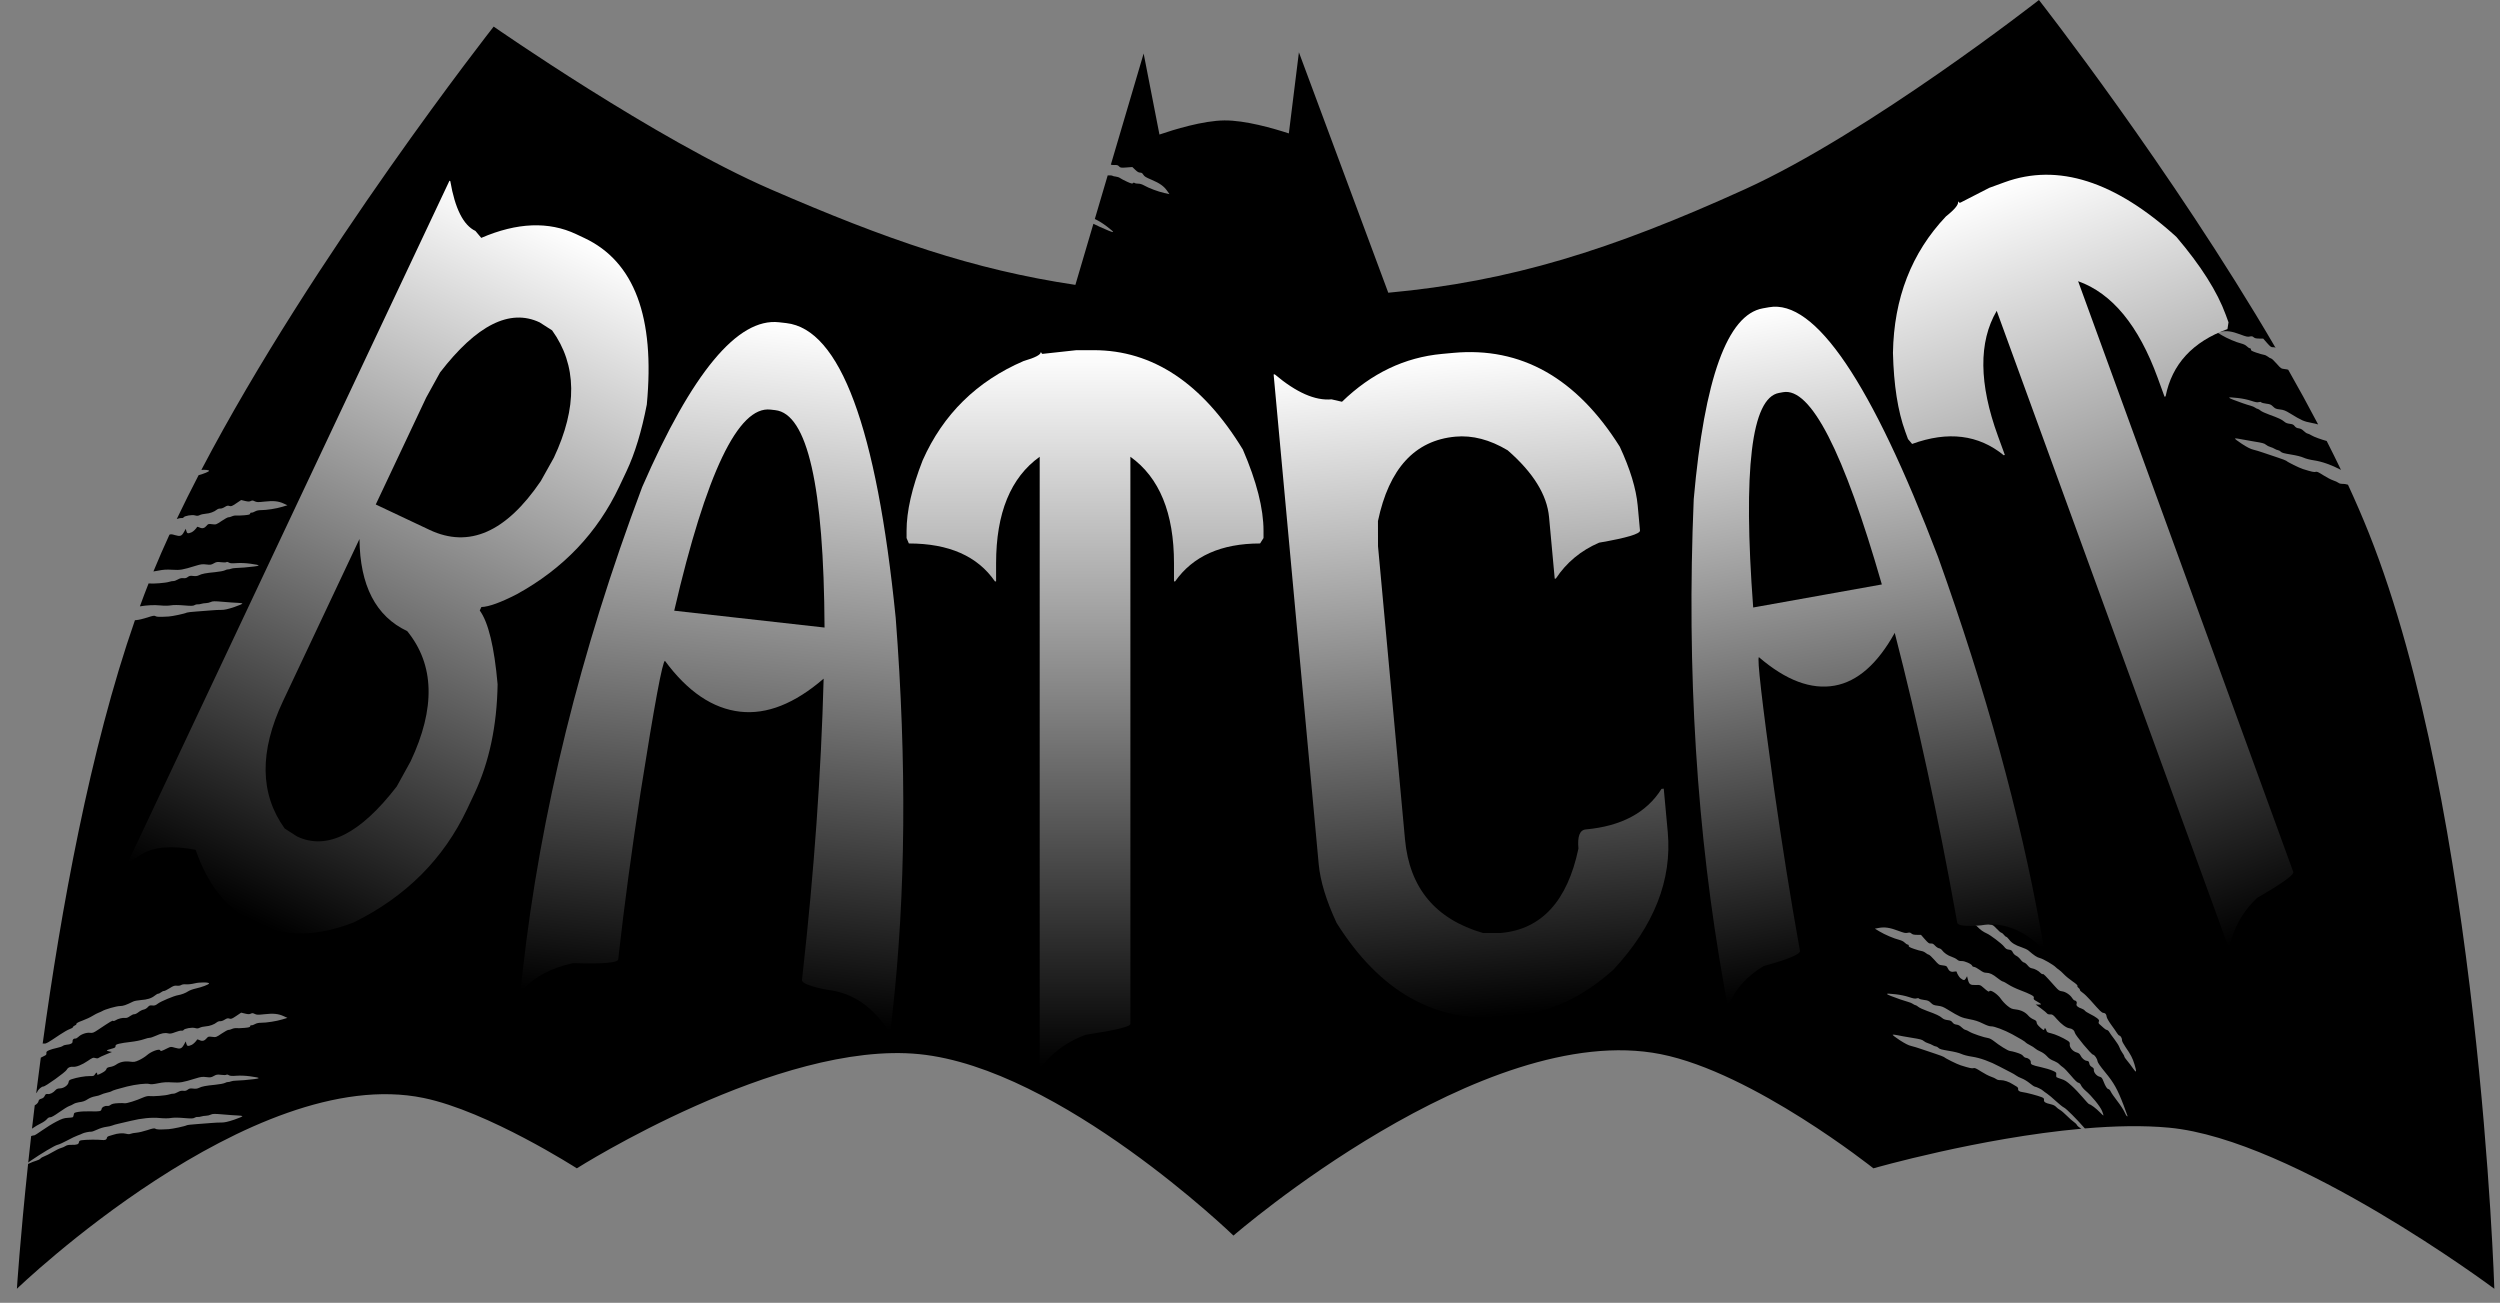
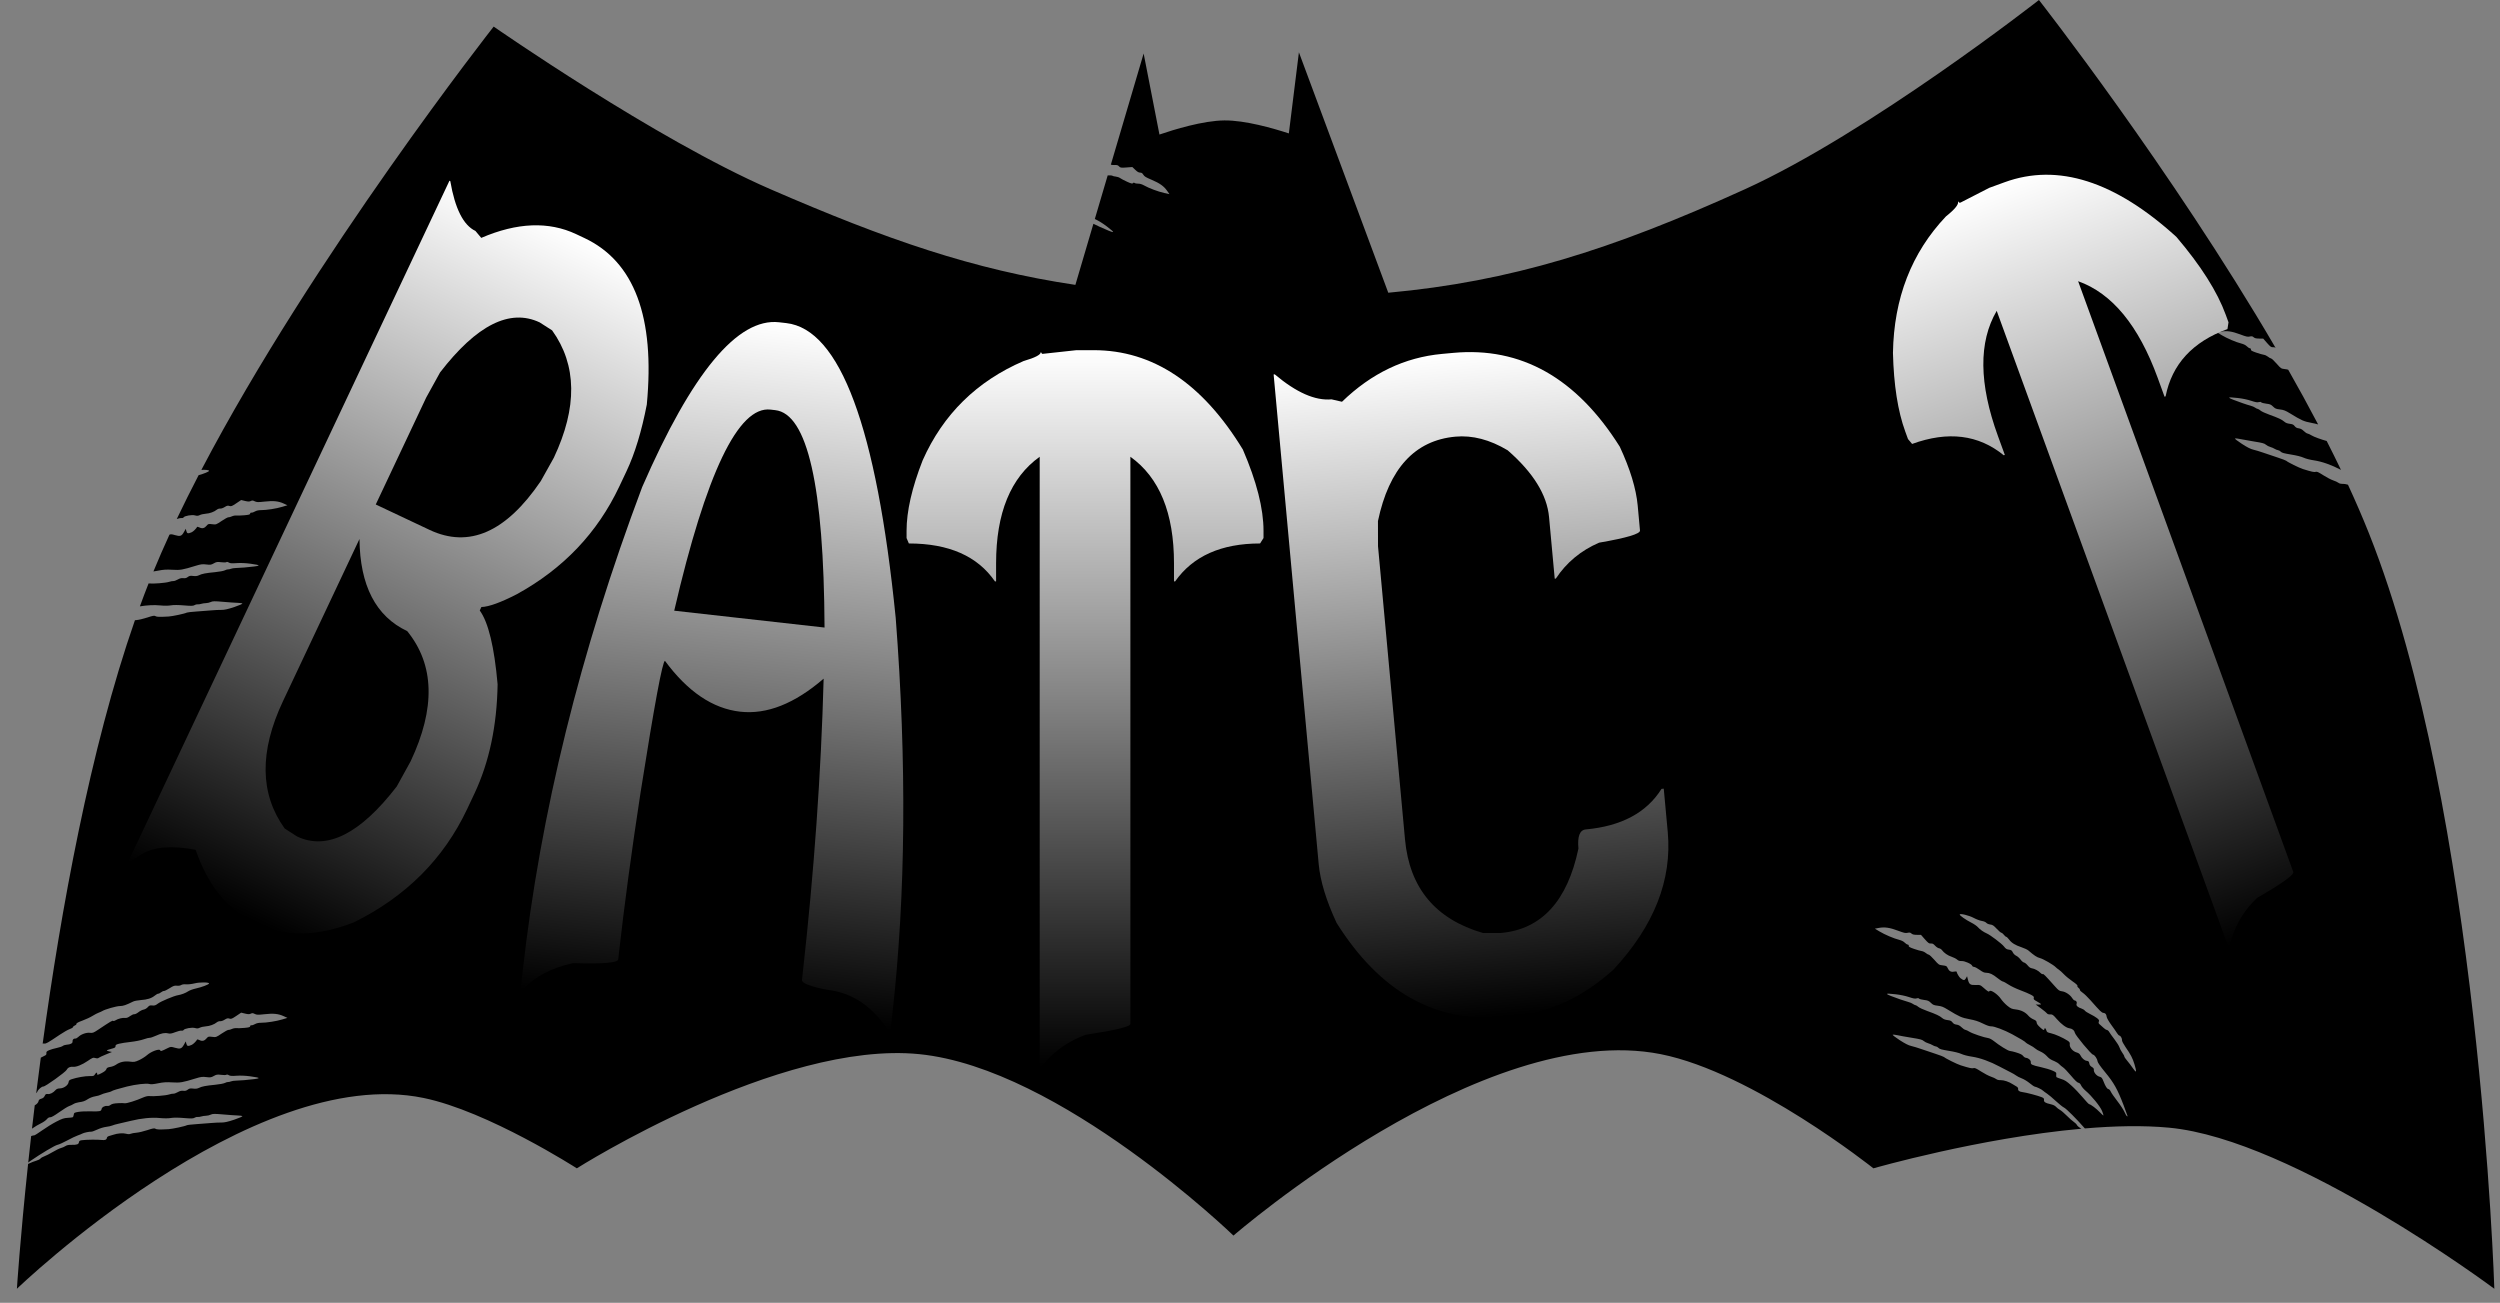
<svg xmlns="http://www.w3.org/2000/svg" width="142" height="74" viewBox="0 0 142 74" fill="none">
  <rect x="0" y="0" width="142" height="74" fill="#808080" stroke="none" />
  <path fill-rule="evenodd" clip-rule="evenodd" d="M43.766 10.749C37.233 7.913 28.041 1.51 28.041 1.51C28.041 1.51 17.803 14.535 11.439 26.688C11.67 26.677 11.881 26.697 11.874 26.745C11.867 26.793 11.578 26.909 11.281 26.99C10.848 27.826 10.433 28.657 10.041 29.479C10.157 29.44 10.266 29.417 10.306 29.424C10.356 29.434 10.411 29.418 10.427 29.388C10.478 29.299 10.908 29.224 11.077 29.275C11.189 29.309 11.254 29.304 11.348 29.256C11.416 29.222 11.569 29.187 11.689 29.179C11.915 29.165 12.17 29.071 12.32 28.947C12.369 28.907 12.453 28.88 12.507 28.887C12.562 28.894 12.677 28.855 12.762 28.8C12.887 28.72 12.941 28.707 13.03 28.738C13.125 28.772 13.178 28.752 13.419 28.589L13.698 28.401L13.921 28.455C14.091 28.496 14.167 28.497 14.243 28.459C14.326 28.418 14.363 28.42 14.469 28.474C14.579 28.529 14.658 28.531 15.029 28.49C15.527 28.434 15.816 28.463 16.114 28.601L16.326 28.699L16.033 28.787C15.694 28.89 15.134 28.977 14.826 28.975C14.691 28.975 14.563 29.003 14.484 29.051C14.415 29.093 14.325 29.123 14.285 29.118C14.242 29.112 14.211 29.135 14.209 29.174C14.206 29.224 14.131 29.245 13.874 29.267C13.692 29.283 13.489 29.289 13.423 29.281C13.356 29.274 13.243 29.295 13.171 29.329C13.098 29.363 13.01 29.386 12.974 29.382C12.938 29.377 12.766 29.471 12.591 29.589C12.28 29.8 12.27 29.804 12.052 29.776C11.848 29.749 11.822 29.756 11.744 29.851C11.618 30.005 11.493 30.039 11.338 29.963C11.268 29.929 11.204 29.914 11.196 29.93C11.148 30.023 10.976 30.193 10.89 30.231C10.682 30.322 10.622 30.31 10.586 30.168L10.552 30.035L10.446 30.223C10.315 30.455 10.233 30.482 9.933 30.393C9.768 30.344 9.717 30.333 9.625 30.369C9.302 31.075 8.997 31.772 8.714 32.459C8.787 32.451 8.875 32.436 8.98 32.414C9.269 32.354 9.458 32.342 9.783 32.362C10.233 32.391 10.368 32.368 11.112 32.137C11.407 32.046 11.505 32.034 11.72 32.062C11.945 32.091 11.998 32.083 12.145 31.998C12.29 31.915 12.345 31.906 12.56 31.934C12.696 31.952 12.829 31.95 12.855 31.931C12.889 31.906 12.932 31.913 12.998 31.953C13.072 31.998 13.166 32.005 13.439 31.985C13.656 31.969 13.945 31.981 14.213 32.017C14.917 32.113 14.869 32.143 13.87 32.235C13.711 32.25 13.497 32.262 13.396 32.263C13.295 32.264 13.168 32.284 13.115 32.307C13.062 32.33 12.99 32.345 12.956 32.341C12.921 32.336 12.838 32.36 12.773 32.394C12.707 32.429 12.457 32.475 12.218 32.498C11.694 32.547 11.461 32.592 11.295 32.677C11.21 32.72 11.106 32.732 10.972 32.715C10.813 32.694 10.753 32.706 10.666 32.774C10.589 32.834 10.517 32.853 10.411 32.839C10.306 32.826 10.213 32.849 10.095 32.917C10.002 32.97 9.892 33.009 9.85 33.004C9.808 32.998 9.692 33.02 9.593 33.052C9.408 33.112 8.685 33.168 8.466 33.14C8.458 33.139 8.45 33.138 8.44 33.138C8.271 33.564 8.107 33.999 7.946 34.441C8.363 34.373 8.759 34.354 9.089 34.387C9.323 34.411 9.566 34.41 9.706 34.384C9.854 34.358 10.121 34.359 10.448 34.387C10.856 34.422 10.977 34.419 11.046 34.373C11.094 34.341 11.173 34.32 11.222 34.326C11.271 34.333 11.364 34.321 11.427 34.299C11.491 34.278 11.613 34.259 11.697 34.258C11.782 34.256 11.906 34.227 11.972 34.194C12.074 34.142 12.188 34.14 12.679 34.184C13.001 34.212 13.368 34.238 13.495 34.241C13.622 34.244 13.743 34.261 13.766 34.279C13.788 34.297 13.582 34.387 13.309 34.479C12.951 34.599 12.747 34.645 12.581 34.642C12.454 34.639 12.192 34.651 12 34.669C11.808 34.686 11.429 34.715 11.157 34.734C10.885 34.752 10.641 34.78 10.614 34.795C10.517 34.851 9.799 35.006 9.577 35.018C9.051 35.048 8.899 35.044 8.828 34.995C8.772 34.955 8.677 34.972 8.367 35.075C8.152 35.146 7.874 35.212 7.749 35.221C7.722 35.222 7.693 35.225 7.664 35.229C5.109 42.554 3.452 51.763 2.424 59.278C2.451 59.27 2.48 59.27 2.515 59.274C2.618 59.288 2.698 59.242 3.406 58.766C3.612 58.627 3.862 58.486 3.96 58.453C4.059 58.42 4.143 58.368 4.147 58.338C4.152 58.308 4.2 58.265 4.256 58.244C4.311 58.222 4.351 58.181 4.343 58.151C4.335 58.117 4.455 58.052 4.68 57.971C4.873 57.901 5.132 57.78 5.256 57.702C5.381 57.624 5.541 57.541 5.612 57.517C5.682 57.492 5.771 57.453 5.808 57.429C5.961 57.331 6.618 57.144 6.81 57.144C6.998 57.143 7.152 57.091 7.569 56.885C7.635 56.853 7.824 56.817 7.989 56.805C8.369 56.778 8.602 56.705 8.788 56.554C8.868 56.489 8.957 56.439 8.986 56.442C9.015 56.446 9.087 56.411 9.146 56.364C9.205 56.318 9.281 56.283 9.314 56.288C9.347 56.292 9.49 56.222 9.632 56.132C9.847 55.995 9.916 55.971 10.046 55.988C10.139 56 10.238 55.984 10.29 55.95C10.343 55.915 10.453 55.899 10.572 55.91C10.679 55.919 10.894 55.895 11.05 55.856C11.347 55.781 11.885 55.786 11.874 55.862C11.866 55.919 11.459 56.073 11.114 56.149C10.954 56.184 10.762 56.255 10.688 56.306C10.55 56.402 10.293 56.499 10.105 56.528C9.893 56.56 9.131 56.879 8.971 57.003C8.837 57.106 8.778 57.126 8.65 57.111C8.517 57.095 8.477 57.11 8.394 57.206C8.337 57.272 8.237 57.33 8.157 57.345C8.08 57.358 7.948 57.425 7.863 57.494C7.777 57.563 7.671 57.614 7.627 57.608C7.582 57.602 7.474 57.651 7.386 57.715C7.277 57.796 7.19 57.828 7.11 57.818C6.963 57.798 6.695 57.865 6.566 57.952C6.512 57.989 6.449 58.004 6.426 57.986C6.386 57.954 6.304 58.003 5.564 58.495C5.311 58.664 5.259 58.683 5.108 58.663C4.908 58.637 4.599 58.747 4.447 58.899C4.392 58.954 4.316 58.995 4.279 58.99C4.183 58.977 4.108 59.056 4.121 59.156C4.134 59.256 4.004 59.327 3.783 59.34C3.704 59.345 3.607 59.376 3.569 59.408C3.531 59.441 3.376 59.493 3.226 59.524C3.075 59.554 2.879 59.612 2.788 59.652C2.653 59.712 2.626 59.741 2.635 59.82C2.644 59.896 2.621 59.928 2.523 59.971C2.468 59.995 2.384 60.038 2.317 60.075C2.225 60.765 2.139 61.438 2.057 62.093C2.092 62.057 2.114 62.028 2.122 62.006C2.171 61.879 2.376 61.704 2.462 61.715C2.562 61.728 3.722 60.896 3.789 60.764C3.853 60.636 3.996 60.572 4.164 60.593C4.329 60.615 4.668 60.477 4.983 60.261C5.253 60.075 5.291 60.06 5.414 60.096C5.504 60.123 5.566 60.12 5.603 60.087C5.633 60.06 5.816 59.974 6.009 59.896L6.359 59.753L6.212 59.722C6.131 59.705 6.067 59.679 6.069 59.664C6.071 59.649 6.184 59.608 6.32 59.573C6.528 59.519 6.566 59.495 6.562 59.423C6.558 59.353 6.594 59.328 6.763 59.284C6.875 59.254 7.173 59.208 7.425 59.181C7.676 59.154 8.005 59.088 8.157 59.034C8.308 58.98 8.465 58.941 8.505 58.946C8.545 58.951 8.698 58.901 8.844 58.834C9.17 58.686 9.36 58.649 9.549 58.696C9.661 58.723 9.751 58.708 9.954 58.628C10.098 58.571 10.256 58.532 10.306 58.542C10.356 58.551 10.411 58.535 10.427 58.506C10.478 58.417 10.908 58.342 11.077 58.392C11.189 58.426 11.254 58.422 11.348 58.374C11.416 58.339 11.569 58.305 11.689 58.297C11.915 58.282 12.17 58.188 12.32 58.065C12.369 58.025 12.453 57.998 12.507 58.005C12.562 58.012 12.677 57.972 12.762 57.917C12.887 57.837 12.941 57.825 13.03 57.856C13.125 57.889 13.178 57.869 13.419 57.706L13.698 57.518L13.921 57.572C14.091 57.614 14.167 57.615 14.243 57.577C14.326 57.535 14.363 57.538 14.469 57.591C14.579 57.647 14.658 57.649 15.029 57.607C15.527 57.551 15.816 57.581 16.114 57.719L16.326 57.816L16.033 57.904C15.694 58.007 15.134 58.094 14.826 58.093C14.691 58.092 14.563 58.121 14.484 58.168C14.415 58.21 14.325 58.241 14.285 58.235C14.242 58.23 14.211 58.252 14.209 58.291C14.206 58.342 14.131 58.363 13.874 58.385C13.692 58.4 13.489 58.407 13.423 58.399C13.356 58.391 13.243 58.412 13.171 58.446C13.098 58.48 13.01 58.504 12.974 58.499C12.938 58.495 12.766 58.588 12.591 58.706C12.28 58.918 12.27 58.921 12.052 58.893C11.848 58.867 11.822 58.873 11.744 58.968C11.618 59.122 11.493 59.157 11.338 59.081C11.268 59.046 11.204 59.031 11.196 59.047C11.148 59.141 10.976 59.31 10.89 59.348C10.682 59.44 10.622 59.428 10.586 59.285L10.552 59.153L10.446 59.34C10.315 59.572 10.233 59.599 9.933 59.511C9.715 59.446 9.696 59.447 9.52 59.535C9.153 59.718 9.13 59.724 9.098 59.656C9.05 59.553 8.592 59.72 8.357 59.926C8.25 60.02 8.045 60.15 7.901 60.215C7.666 60.322 7.614 60.331 7.375 60.3C7.071 60.262 6.806 60.321 6.588 60.476C6.511 60.53 6.366 60.587 6.264 60.601C6.137 60.62 6.07 60.652 6.053 60.702C6.02 60.801 5.955 60.857 5.749 60.964C5.554 61.065 5.505 61.07 5.517 60.986C5.53 60.89 5.459 60.912 5.391 61.024C5.335 61.118 5.303 61.128 5.092 61.122C4.853 61.115 4.367 61.199 4.073 61.298C3.939 61.343 3.909 61.372 3.895 61.471C3.872 61.64 3.625 61.816 3.404 61.821C3.284 61.824 3.212 61.852 3.154 61.918C3.024 62.068 2.848 62.157 2.716 62.141C2.613 62.129 2.585 62.146 2.538 62.248C2.499 62.331 2.439 62.381 2.344 62.407C2.247 62.434 2.202 62.472 2.193 62.533C2.181 62.624 2.086 62.723 1.973 62.782C1.919 63.234 1.867 63.676 1.817 64.107C1.997 63.984 2.181 63.873 2.333 63.801C2.459 63.741 2.606 63.638 2.66 63.571C2.725 63.491 2.789 63.455 2.85 63.462C2.91 63.469 3.085 63.371 3.362 63.174C3.593 63.01 3.844 62.854 3.921 62.828C3.998 62.803 4.111 62.749 4.173 62.709C4.235 62.669 4.37 62.624 4.473 62.61C4.737 62.573 4.807 62.548 5.011 62.418C5.109 62.355 5.288 62.289 5.407 62.271C5.525 62.254 5.671 62.212 5.731 62.178C5.79 62.144 5.945 62.093 6.076 62.064C6.206 62.036 6.325 61.998 6.339 61.981C6.371 61.944 6.719 61.838 7.215 61.714C7.7 61.592 8.327 61.521 8.481 61.57C8.566 61.597 8.719 61.586 8.98 61.531C9.269 61.471 9.458 61.459 9.783 61.48C10.233 61.508 10.368 61.485 11.112 61.255C11.407 61.163 11.505 61.151 11.72 61.179C11.945 61.208 11.998 61.2 12.145 61.116C12.29 61.032 12.345 61.023 12.56 61.051C12.696 61.069 12.829 61.068 12.855 61.048C12.889 61.024 12.932 61.031 12.998 61.071C13.072 61.116 13.166 61.122 13.439 61.102C13.656 61.086 13.945 61.098 14.213 61.135C14.917 61.23 14.869 61.261 13.87 61.353C13.711 61.367 13.497 61.38 13.396 61.381C13.295 61.381 13.168 61.401 13.115 61.424C13.062 61.447 12.99 61.462 12.956 61.458C12.921 61.453 12.838 61.478 12.773 61.512C12.707 61.546 12.457 61.592 12.218 61.615C11.694 61.665 11.461 61.71 11.295 61.794C11.21 61.837 11.106 61.85 10.972 61.832C10.813 61.812 10.753 61.823 10.666 61.891C10.589 61.952 10.517 61.971 10.411 61.957C10.306 61.943 10.213 61.966 10.095 62.034C10.002 62.087 9.892 62.126 9.85 62.121C9.808 62.115 9.692 62.137 9.593 62.169C9.408 62.229 8.685 62.285 8.466 62.257C8.397 62.248 8.25 62.283 8.128 62.338C7.75 62.508 7.199 62.681 7.089 62.665C6.946 62.643 6.556 62.66 6.423 62.693C6.363 62.708 6.287 62.745 6.253 62.775C6.219 62.806 6.147 62.825 6.094 62.818C5.948 62.799 5.783 62.89 5.768 62.998C5.751 63.122 5.659 63.14 5.137 63.124C4.902 63.117 4.597 63.13 4.458 63.154C4.224 63.193 4.206 63.204 4.189 63.314C4.179 63.38 4.157 63.444 4.139 63.457C4.122 63.47 3.991 63.486 3.849 63.493C3.637 63.504 3.521 63.542 3.199 63.709C2.983 63.82 2.622 64.043 2.397 64.203C2.171 64.364 1.966 64.493 1.94 64.49C1.91 64.486 1.847 64.501 1.769 64.528C1.71 65.046 1.655 65.547 1.604 66.03C1.641 66.002 1.684 65.971 1.73 65.939C2.33 65.525 3.119 65.055 3.264 65.027C3.348 65.01 3.599 64.898 3.822 64.776C4.045 64.655 4.313 64.527 4.418 64.492C4.522 64.457 4.638 64.409 4.675 64.387C4.754 64.339 5.091 64.268 5.186 64.28C5.223 64.284 5.373 64.231 5.521 64.161C5.669 64.091 5.897 64.021 6.028 64.006C6.159 63.991 6.315 63.956 6.375 63.929C6.435 63.901 6.598 63.855 6.737 63.826C6.876 63.797 7.182 63.725 7.416 63.667C8.023 63.516 8.622 63.458 9.089 63.505C9.323 63.528 9.566 63.527 9.706 63.502C9.854 63.475 10.121 63.476 10.448 63.504C10.856 63.539 10.977 63.536 11.046 63.49C11.094 63.458 11.173 63.437 11.222 63.444C11.271 63.45 11.364 63.438 11.427 63.417C11.491 63.395 11.613 63.377 11.697 63.375C11.782 63.374 11.906 63.345 11.972 63.311C12.074 63.259 12.188 63.258 12.679 63.301C13.001 63.33 13.368 63.355 13.495 63.359C13.622 63.362 13.743 63.379 13.766 63.397C13.788 63.414 13.582 63.504 13.309 63.596C12.951 63.717 12.747 63.762 12.581 63.759C12.454 63.757 12.192 63.769 12 63.786C11.808 63.803 11.429 63.832 11.157 63.851C10.885 63.87 10.641 63.897 10.614 63.913C10.517 63.969 9.799 64.123 9.577 64.136C9.051 64.166 8.899 64.161 8.828 64.112C8.772 64.073 8.677 64.089 8.367 64.192C8.152 64.263 7.874 64.329 7.749 64.338C7.624 64.347 7.477 64.374 7.422 64.398C7.353 64.428 7.27 64.427 7.153 64.395C6.981 64.347 6.667 64.373 6.434 64.454C6.369 64.477 6.264 64.508 6.2 64.524C6.133 64.54 6.079 64.582 6.074 64.623C6.058 64.737 5.967 64.775 5.772 64.75C5.561 64.723 4.883 64.731 4.653 64.763C4.528 64.781 4.494 64.804 4.484 64.879C4.467 64.998 4.369 65.033 4.069 65.027C3.904 65.023 3.796 65.044 3.718 65.097C3.656 65.138 3.538 65.189 3.456 65.21C3.375 65.231 3.167 65.332 2.996 65.434C2.824 65.537 2.611 65.645 2.522 65.676C2.434 65.706 2.333 65.764 2.3 65.805C2.266 65.846 2.156 65.902 2.056 65.93C1.955 65.957 1.784 66.023 1.674 66.077C1.647 66.091 1.62 66.103 1.595 66.114C1.139 70.4 0.96 73.202 0.96 73.202C0.96 73.202 14.3 60.349 24.058 62.364C27.722 63.12 32.764 66.361 32.764 66.361C32.764 66.361 44.25 59.077 52.219 59.876C60.225 60.679 70.061 70.181 70.061 70.181C70.061 70.181 84.229 57.874 94.328 59.876C99.581 60.918 106.41 66.361 106.41 66.361C106.41 66.361 112.441 64.631 118.224 64.112C118.206 64.101 118.189 64.09 118.173 64.082C118.083 64.03 117.992 63.949 117.97 63.901C117.948 63.853 117.867 63.773 117.789 63.722C117.711 63.671 117.533 63.514 117.394 63.373C117.255 63.231 117.08 63.083 117.007 63.043C116.933 63.003 116.833 62.925 116.784 62.87C116.722 62.8 116.623 62.753 116.462 62.716C116.17 62.65 116.084 62.592 116.099 62.473C116.109 62.397 116.082 62.367 115.966 62.319C115.752 62.232 115.099 62.059 114.887 62.033C114.692 62.01 114.614 61.95 114.629 61.836C114.634 61.795 114.593 61.742 114.532 61.71C114.474 61.679 114.381 61.623 114.324 61.585C114.12 61.449 113.823 61.348 113.644 61.352C113.523 61.355 113.442 61.336 113.383 61.29C113.336 61.253 113.201 61.191 113.082 61.152C112.963 61.112 112.712 60.981 112.523 60.86C112.25 60.684 112.162 60.645 112.097 60.669C112.016 60.7 111.867 60.667 111.367 60.51C111.155 60.443 110.501 60.119 110.422 60.041C110.4 60.02 110.171 59.933 109.913 59.849C109.655 59.764 109.295 59.643 109.114 59.58C108.932 59.516 108.683 59.441 108.559 59.412C108.398 59.375 108.212 59.28 107.897 59.077C107.657 58.921 107.482 58.784 107.508 58.772C107.534 58.76 107.656 58.774 107.78 58.801C107.903 58.829 108.265 58.894 108.584 58.945C109.07 59.023 109.181 59.052 109.265 59.127C109.321 59.176 109.433 59.234 109.515 59.256C109.596 59.279 109.709 59.326 109.765 59.362C109.821 59.398 109.907 59.433 109.956 59.439C110.005 59.444 110.077 59.484 110.114 59.526C110.169 59.588 110.286 59.62 110.689 59.686C111.014 59.739 111.272 59.803 111.408 59.865C111.537 59.923 111.771 59.984 112.004 60.018C112.468 60.087 113.033 60.29 113.58 60.584C113.792 60.697 114.069 60.841 114.196 60.903C114.323 60.965 114.468 61.05 114.519 61.091C114.57 61.133 114.712 61.205 114.834 61.251C114.957 61.297 115.159 61.42 115.284 61.524C115.409 61.628 115.541 61.716 115.577 61.721C115.672 61.733 115.98 61.884 116.043 61.95C116.073 61.98 116.173 62.054 116.265 62.114C116.357 62.174 116.583 62.363 116.767 62.535C116.951 62.707 117.164 62.877 117.241 62.913C117.368 62.973 117.957 63.565 118.42 64.095C120.091 63.953 121.735 63.915 123.2 64.052C130.312 64.716 141.678 73.202 141.678 73.202C141.678 73.202 140.84 46.075 134.557 30.294C134.198 29.392 133.798 28.469 133.365 27.532C133.259 27.5 133.158 27.481 133.08 27.483C132.959 27.486 132.878 27.467 132.819 27.421C132.772 27.384 132.637 27.322 132.518 27.283C132.4 27.244 132.148 27.112 131.959 26.991C131.686 26.816 131.599 26.776 131.534 26.801C131.453 26.831 131.304 26.798 130.803 26.641C130.592 26.575 129.937 26.25 129.858 26.172C129.836 26.151 129.607 26.064 129.349 25.98C129.091 25.895 128.731 25.774 128.55 25.711C128.369 25.647 128.119 25.572 127.996 25.543C127.834 25.506 127.648 25.412 127.334 25.208C127.093 25.052 126.918 24.915 126.944 24.903C126.97 24.892 127.093 24.905 127.216 24.933C127.34 24.96 127.702 25.025 128.021 25.076C128.507 25.154 128.617 25.183 128.702 25.258C128.757 25.307 128.869 25.365 128.951 25.387C129.033 25.41 129.145 25.457 129.201 25.494C129.257 25.53 129.343 25.564 129.393 25.57C129.442 25.576 129.513 25.615 129.551 25.658C129.606 25.719 129.722 25.751 130.126 25.817C130.45 25.87 130.708 25.934 130.844 25.996C130.973 26.055 131.208 26.115 131.441 26.149C131.89 26.216 132.435 26.409 132.967 26.689C132.707 26.145 132.436 25.598 132.156 25.048C131.863 24.969 131.428 24.814 131.303 24.734C131.215 24.679 131.109 24.63 131.067 24.625C131.025 24.62 130.928 24.555 130.853 24.481C130.757 24.387 130.672 24.342 130.568 24.329C130.461 24.317 130.396 24.281 130.337 24.203C130.271 24.116 130.216 24.091 130.057 24.072C129.923 24.056 129.825 24.019 129.755 23.956C129.616 23.834 129.403 23.733 128.908 23.557C128.683 23.477 128.453 23.371 128.399 23.322C128.344 23.273 128.271 23.23 128.236 23.225C128.201 23.221 128.136 23.189 128.09 23.154C128.045 23.118 127.928 23.069 127.83 23.043C127.732 23.018 127.529 22.953 127.379 22.9C126.436 22.567 126.398 22.526 127.104 22.606C127.373 22.636 127.655 22.695 127.861 22.763C128.12 22.849 128.213 22.866 128.297 22.84C128.371 22.818 128.415 22.822 128.44 22.854C128.461 22.879 128.589 22.912 128.725 22.929C128.94 22.954 128.991 22.976 129.11 23.092C129.23 23.21 129.279 23.231 129.504 23.257C129.72 23.283 129.811 23.319 130.073 23.479C130.733 23.884 130.856 23.938 131.3 24.021C131.445 24.048 131.562 24.075 131.67 24.108C131.129 23.076 130.56 22.037 129.971 21.002C129.933 20.985 129.877 20.976 129.783 20.965C129.564 20.939 129.555 20.933 129.309 20.652C129.172 20.495 129.029 20.363 128.993 20.358C128.957 20.354 128.878 20.309 128.817 20.259C128.756 20.209 128.652 20.16 128.586 20.152C128.519 20.143 128.324 20.087 128.152 20.028C127.909 19.944 127.842 19.905 127.853 19.855C127.861 19.817 127.837 19.788 127.794 19.783C127.754 19.778 127.675 19.727 127.619 19.669C127.555 19.604 127.438 19.545 127.308 19.513C127.01 19.439 126.491 19.218 126.189 19.036L125.93 18.879L126.16 18.837C126.485 18.776 126.771 18.818 127.239 18.993C127.587 19.124 127.664 19.142 127.784 19.115C127.901 19.089 127.938 19.096 128.007 19.156C128.071 19.211 128.145 19.229 128.32 19.231L128.55 19.233L128.77 19.483C128.961 19.699 129.007 19.731 129.108 19.722C129.166 19.717 129.207 19.725 129.253 19.757C123.29 9.55 115.812 0 115.812 0C115.812 0 106.173 7.541 99.111 10.749C91.501 14.206 85.791 15.991 78.854 16.627L73.778 2.971L73.206 7.578C72.311 7.285 70.726 6.83 69.542 6.84C68.324 6.852 66.668 7.364 65.857 7.642L64.959 3.04L63.096 9.353C63.153 9.369 63.23 9.378 63.3 9.374C63.449 9.366 63.503 9.382 63.563 9.452C63.627 9.527 63.684 9.536 63.977 9.513L64.316 9.487L64.48 9.643C64.605 9.762 64.67 9.8 64.755 9.804C64.849 9.809 64.88 9.829 64.943 9.927C65.009 10.028 65.075 10.069 65.418 10.214C65.877 10.41 66.11 10.576 66.295 10.841L66.426 11.028L66.128 10.962C65.781 10.884 65.253 10.686 64.987 10.534C64.872 10.468 64.746 10.43 64.653 10.432C64.572 10.434 64.478 10.417 64.447 10.393C64.412 10.367 64.374 10.371 64.352 10.404C64.323 10.446 64.247 10.427 64.014 10.321C63.849 10.245 63.67 10.151 63.617 10.112C63.564 10.073 63.455 10.036 63.375 10.03C63.295 10.024 63.206 10.001 63.177 9.98C63.157 9.964 63.052 9.958 62.917 9.962L62.186 12.439C62.195 12.443 62.204 12.447 62.213 12.452C62.409 12.544 62.652 12.696 62.864 12.858C63.421 13.284 63.364 13.287 62.454 12.878C62.342 12.828 62.203 12.761 62.105 12.711L61.082 16.181C55.279 15.315 50.356 13.611 43.766 10.749ZM120.73 59.473C121.028 59.903 121.133 60.106 121.24 60.457C121.376 60.908 121.352 60.974 121.156 60.686C121.068 60.556 120.919 60.36 120.825 60.25C120.731 60.14 120.657 60.03 120.66 60.004C120.663 59.979 120.611 59.883 120.544 59.791C120.478 59.7 120.405 59.562 120.383 59.486C120.36 59.41 120.235 59.208 120.103 59.036C119.971 58.864 119.836 58.675 119.803 58.616C119.771 58.557 119.71 58.505 119.668 58.5C119.627 58.495 119.547 58.444 119.49 58.388C119.434 58.332 119.341 58.248 119.283 58.203C119.199 58.137 119.185 58.101 119.213 58.029C119.243 57.955 119.225 57.92 119.11 57.829C119.033 57.768 118.857 57.664 118.72 57.598C118.582 57.532 118.446 57.444 118.418 57.403C118.389 57.362 118.304 57.309 118.229 57.285C118.018 57.218 117.912 57.117 117.95 57.024C117.989 56.93 117.937 56.836 117.841 56.825C117.803 56.82 117.741 56.762 117.702 56.695C117.594 56.512 117.324 56.33 117.124 56.306C116.973 56.288 116.928 56.257 116.727 56.032C116.14 55.375 116.073 55.308 116.027 55.329C116 55.341 115.943 55.311 115.9 55.263C115.798 55.146 115.556 55.017 115.409 54.999C115.329 54.99 115.253 54.937 115.169 54.833C115.101 54.749 115.009 54.676 114.964 54.671C114.919 54.665 114.83 54.59 114.766 54.502C114.701 54.415 114.591 54.318 114.52 54.286C114.446 54.253 114.364 54.172 114.327 54.094C114.272 53.981 114.237 53.957 114.105 53.94C113.977 53.923 113.924 53.89 113.822 53.756C113.699 53.598 113.046 53.103 112.85 53.02C112.675 52.947 112.452 52.79 112.344 52.664C112.285 52.596 112.118 52.48 111.972 52.407C111.659 52.249 111.305 52.002 111.312 51.945C111.322 51.868 111.843 51.995 112.111 52.139C112.252 52.215 112.454 52.291 112.56 52.308C112.677 52.327 112.779 52.369 112.822 52.416C112.863 52.462 112.955 52.501 113.048 52.512C113.178 52.528 113.239 52.568 113.411 52.752C113.524 52.874 113.644 52.977 113.678 52.981C113.711 52.985 113.775 53.037 113.82 53.096C113.865 53.156 113.926 53.208 113.954 53.211C113.983 53.214 114.056 53.285 114.117 53.367C114.257 53.558 114.464 53.686 114.824 53.805C114.98 53.857 115.154 53.938 115.209 53.985C115.559 54.286 115.694 54.374 115.876 54.421C116.061 54.468 116.648 54.809 116.77 54.941C116.8 54.974 116.875 55.033 116.938 55.074C117 55.115 117.132 55.234 117.232 55.34C117.332 55.446 117.552 55.626 117.72 55.741C117.917 55.875 118.016 55.966 117.998 55.997C117.983 56.024 118.011 56.074 118.059 56.108C118.107 56.143 118.143 56.196 118.139 56.226C118.135 56.257 118.203 56.327 118.29 56.383C118.377 56.439 118.581 56.636 118.745 56.821C119.304 57.454 119.37 57.518 119.473 57.531C119.591 57.544 119.64 57.605 119.661 57.764C119.669 57.826 119.787 58.03 119.923 58.216C120.059 58.402 120.206 58.612 120.249 58.684C120.292 58.756 120.352 58.817 120.382 58.821C120.454 58.829 120.543 58.993 120.531 59.093C120.526 59.137 120.616 59.307 120.73 59.473ZM119.582 60.914C120.073 61.51 120.276 61.873 120.621 62.778C120.744 63.101 120.844 63.376 120.843 63.387C120.833 63.46 120.764 63.368 120.67 63.161C120.61 63.029 120.424 62.746 120.256 62.531C120.089 62.316 119.925 62.079 119.892 62.005C119.86 61.931 119.803 61.866 119.765 61.862C119.681 61.852 119.594 61.718 119.478 61.42C119.4 61.221 119.372 61.189 119.243 61.153C119.077 61.107 118.913 60.901 118.93 60.762C118.938 60.701 118.904 60.653 118.818 60.604C118.732 60.555 118.687 60.492 118.672 60.402C118.653 60.292 118.63 60.269 118.527 60.255C118.395 60.238 118.249 60.109 118.162 59.932C118.123 59.854 118.061 59.809 117.946 59.777C117.733 59.718 117.54 59.488 117.562 59.319C117.574 59.22 117.553 59.184 117.436 59.108C117.177 58.941 116.728 58.741 116.495 58.689C116.29 58.643 116.262 58.625 116.232 58.521C116.196 58.396 116.132 58.358 116.12 58.454C116.109 58.538 116.063 58.521 115.901 58.375C115.73 58.222 115.682 58.152 115.676 58.048C115.672 57.995 115.616 57.948 115.498 57.899C115.404 57.86 115.277 57.77 115.218 57.699C115.047 57.496 114.806 57.374 114.502 57.337C114.263 57.308 114.215 57.287 114.015 57.126C113.893 57.028 113.729 56.852 113.65 56.735C113.476 56.478 113.078 56.205 113.004 56.293C112.955 56.351 112.935 56.339 112.627 56.072C112.48 55.944 112.462 55.939 112.234 55.948C111.92 55.961 111.848 55.915 111.782 55.658L111.729 55.45L111.661 55.571C111.589 55.699 111.528 55.697 111.351 55.557C111.278 55.499 111.156 55.294 111.134 55.191C111.13 55.174 111.064 55.173 110.988 55.189C110.817 55.225 110.705 55.161 110.624 54.981C110.574 54.87 110.55 54.858 110.346 54.833C110.128 54.807 110.118 54.801 109.873 54.521C109.735 54.364 109.593 54.232 109.557 54.227C109.521 54.223 109.442 54.178 109.381 54.128C109.32 54.077 109.216 54.029 109.149 54.02C109.083 54.012 108.888 53.956 108.716 53.897C108.473 53.812 108.406 53.774 108.417 53.724C108.425 53.686 108.401 53.657 108.358 53.652C108.317 53.647 108.239 53.596 108.183 53.538C108.119 53.473 108.002 53.414 107.872 53.382C107.573 53.308 107.054 53.087 106.753 52.905L106.493 52.748L106.723 52.705C107.048 52.645 107.335 52.687 107.802 52.862C108.151 52.993 108.228 53.01 108.348 52.984C108.465 52.958 108.502 52.965 108.571 53.025C108.635 53.08 108.708 53.098 108.884 53.099L109.114 53.102L109.334 53.352C109.525 53.568 109.571 53.6 109.672 53.591C109.765 53.583 109.815 53.608 109.914 53.716C109.983 53.79 110.084 53.856 110.138 53.863C110.193 53.869 110.267 53.916 110.303 53.966C110.416 54.123 110.638 54.276 110.854 54.345C110.967 54.382 111.106 54.453 111.163 54.503C111.242 54.572 111.303 54.592 111.42 54.587C111.597 54.579 111.994 54.757 112.019 54.855C112.027 54.888 112.076 54.917 112.127 54.92C112.178 54.923 112.321 54.999 112.445 55.089C112.62 55.216 112.704 55.253 112.82 55.253C113.015 55.254 113.188 55.337 113.465 55.56C113.589 55.66 113.724 55.746 113.764 55.751C113.804 55.755 113.945 55.832 114.078 55.921C114.21 56.01 114.511 56.154 114.747 56.242C114.983 56.329 115.259 56.447 115.361 56.503C115.513 56.587 115.541 56.619 115.518 56.686C115.495 56.755 115.527 56.788 115.713 56.89C115.835 56.958 115.934 57.025 115.932 57.04C115.93 57.054 115.861 57.064 115.778 57.061L115.628 57.055L115.93 57.279C116.096 57.402 116.25 57.53 116.272 57.563C116.299 57.603 116.359 57.622 116.453 57.618C116.581 57.613 116.614 57.636 116.827 57.882C117.075 58.168 117.367 58.385 117.532 58.404C117.701 58.424 117.822 58.522 117.85 58.66C117.88 58.804 118.785 59.893 118.885 59.905C118.971 59.915 119.123 60.135 119.137 60.27C119.146 60.351 119.288 60.557 119.582 60.914ZM118.463 61.955C118.801 62.237 119.291 62.841 119.397 63.104C119.451 63.237 119.486 63.352 119.476 63.36C119.466 63.368 119.371 63.282 119.264 63.17C119.073 62.968 118.753 62.727 118.663 62.717C118.637 62.714 118.472 62.539 118.296 62.328C118.12 62.118 117.829 61.814 117.649 61.654C117.381 61.414 117.279 61.349 117.077 61.287C116.941 61.245 116.819 61.197 116.806 61.18C116.792 61.163 116.787 61.096 116.794 61.031C116.807 60.919 116.793 60.905 116.576 60.809C116.449 60.753 116.156 60.666 115.927 60.615C115.418 60.503 115.334 60.463 115.35 60.339C115.363 60.231 115.228 60.102 115.082 60.085C115.029 60.079 114.964 60.043 114.939 60.005C114.914 59.967 114.85 59.913 114.797 59.884C114.677 59.819 114.304 59.708 114.159 59.694C114.048 59.683 113.56 59.381 113.24 59.124C113.136 59.042 113.003 58.972 112.933 58.963C112.715 58.938 112.03 58.706 111.866 58.603C111.779 58.548 111.673 58.499 111.631 58.494C111.588 58.489 111.492 58.424 111.417 58.35C111.32 58.256 111.236 58.211 111.131 58.198C111.025 58.185 110.96 58.15 110.901 58.072C110.835 57.985 110.78 57.959 110.621 57.941C110.486 57.925 110.389 57.888 110.318 57.825C110.18 57.703 109.966 57.602 109.472 57.426C109.246 57.346 109.017 57.24 108.962 57.191C108.908 57.142 108.835 57.098 108.8 57.094C108.765 57.09 108.699 57.058 108.654 57.023C108.609 56.987 108.492 56.937 108.394 56.912C108.296 56.886 108.093 56.822 107.942 56.769C107 56.436 106.962 56.395 107.668 56.474C107.936 56.505 108.219 56.563 108.425 56.632C108.684 56.718 108.777 56.735 108.86 56.709C108.935 56.686 108.978 56.691 109.004 56.722C109.024 56.747 109.153 56.781 109.289 56.797C109.504 56.823 109.555 56.845 109.674 56.961C109.794 57.079 109.843 57.099 110.068 57.126C110.283 57.152 110.375 57.187 110.636 57.348C111.296 57.752 111.42 57.807 111.863 57.89C112.183 57.949 112.363 58.007 112.626 58.136C112.865 58.252 113.01 58.301 113.1 58.296C113.261 58.286 113.849 58.507 114.287 58.743C114.734 58.984 115.043 59.172 115.064 59.216C115.073 59.236 115.178 59.301 115.297 59.361C115.416 59.42 115.552 59.508 115.601 59.555C115.649 59.602 115.78 59.678 115.89 59.724C116.001 59.77 116.156 59.877 116.235 59.962C116.398 60.138 116.459 60.179 116.705 60.28C116.801 60.319 116.92 60.395 116.969 60.449C117.018 60.503 117.114 60.582 117.181 60.626C117.249 60.669 117.451 60.881 117.632 61.097C117.848 61.355 117.991 61.493 118.052 61.5C118.113 61.508 118.165 61.559 118.207 61.653C118.242 61.73 118.357 61.866 118.463 61.955Z" fill="url(#paint0_linear_547_1059)" />
  <path d="M59.121 19.993L59.186 20.096H59.251L61.142 19.89H62.12C65.477 19.89 68.302 21.771 70.594 25.533C71.377 27.346 71.768 28.885 71.768 30.15V30.561L71.572 30.869C69.367 30.869 67.759 31.587 66.748 33.023H66.683V31.997C66.683 29.142 65.857 27.124 64.206 25.944V58.16C64.206 58.314 63.358 58.519 61.663 58.776C60.74 59.118 59.979 59.631 59.381 60.315L59.121 60.623L59.055 60.52V25.944C57.404 27.124 56.578 29.142 56.578 31.997V33.023H56.513C55.524 31.587 53.894 30.869 51.623 30.869L51.493 30.561V30.15C51.493 29.039 51.797 27.705 52.406 26.149C53.568 23.533 55.481 21.652 58.143 20.506C58.795 20.318 59.121 20.147 59.121 19.993Z" fill="url(#paint1_linear_547_1059)" />
  <path d="M111.214 11.437L111.311 11.523L111.37 11.501L112.99 10.669L113.868 10.349C116.882 9.251 120.133 10.287 123.618 13.455C125.008 15.087 125.943 16.562 126.423 17.88L126.579 18.307L126.52 18.692C124.54 19.413 123.368 20.687 123.006 22.513L122.947 22.535L122.558 21.466C121.475 18.492 119.968 16.66 118.037 15.972L130.258 49.524C130.316 49.685 129.633 50.175 128.209 50.997C127.509 51.655 127.021 52.438 126.743 53.346L126.626 53.752L126.529 53.666L113.413 17.656C112.377 19.425 112.401 21.797 113.485 24.771L113.874 25.839L113.815 25.861C112.383 24.688 110.647 24.473 108.608 25.216L108.374 24.938L108.218 24.51C107.796 23.353 107.564 21.864 107.52 20.044C107.571 16.939 108.575 14.355 110.531 12.291C111.045 11.882 111.272 11.597 111.214 11.437Z" fill="url(#paint2_linear_547_1059)" />
  <path d="M44.249 18.305L44.656 18.351C47.717 18.694 49.79 24.275 50.876 35.095C51.508 43.324 51.447 50.806 50.692 57.541L50.581 58.532L50.446 58.517C49.536 57.144 48.387 56.38 46.998 56.224C46.013 56.031 45.531 55.843 45.551 55.661L45.596 55.265C46.243 49.487 46.639 43.915 46.783 38.548C45.137 39.968 43.558 40.594 42.044 40.424C40.486 40.249 39.061 39.287 37.771 37.538C37.635 37.523 37.173 40.012 36.385 45.005C35.872 48.358 35.46 51.421 35.149 54.194L35.116 54.491C35.093 54.689 34.239 54.761 32.553 54.706C31.334 54.97 30.386 55.466 29.71 56.192L29.575 56.177L29.686 55.187C30.694 46.189 32.958 37.015 36.476 27.664C39.309 21.162 41.9 18.042 44.249 18.305ZM38.296 34.688L46.834 35.645C46.796 27.617 45.863 23.501 44.033 23.296L43.762 23.265C41.932 23.06 40.11 26.868 38.296 34.688Z" fill="url(#paint3_linear_547_1059)" />
  <path d="M32.729 13.301L33.2 13.523C36.032 14.859 37.211 18.011 36.738 22.98C36.444 24.498 36.062 25.755 35.592 26.752L35.176 27.633C33.935 30.263 31.995 32.303 29.354 33.752C28.443 34.221 27.772 34.464 27.342 34.48L27.25 34.676C27.739 35.347 28.077 36.744 28.264 38.869C28.226 41.227 27.787 43.296 26.948 45.076L26.532 45.958C25.199 48.784 23.056 50.927 20.102 52.389C18.059 53.183 16.293 53.228 14.802 52.525L14.331 52.303C12.88 51.618 11.807 50.273 11.112 48.269C9.773 48.016 8.758 48.096 8.065 48.508L7.411 48.918L7.316 48.874L25.529 10.265L25.576 10.287C25.845 11.851 26.321 12.794 27.004 13.117L27.335 13.512C29.37 12.635 31.168 12.565 32.729 13.301ZM24.209 22.58L21.343 28.655L24.402 30.099C26.638 31.154 28.743 30.23 30.716 27.327L31.458 25.999C32.806 23.141 32.773 20.73 31.36 18.765L30.653 18.312C28.958 17.513 27.073 18.46 24.996 21.154L24.209 22.58ZM20.418 30.615L16.073 39.827C14.725 42.685 14.757 45.096 16.171 47.061L16.878 47.514C18.572 48.313 20.458 47.366 22.535 44.672L23.322 43.246C24.747 40.225 24.683 37.758 23.129 35.847C21.348 35.007 20.445 33.263 20.418 30.615Z" fill="url(#paint4_linear_547_1059)" />
-   <path d="M100.128 17.514L100.476 17.452C103.096 16.982 106.297 21.709 110.08 31.631C112.798 39.226 114.744 46.298 115.917 52.845L116.09 53.808L115.974 53.829C114.856 52.77 113.703 52.348 112.514 52.561C111.649 52.633 111.201 52.581 111.169 52.404L111.1 52.019C110.093 46.402 108.934 41.045 107.621 35.947C106.641 37.713 105.503 38.712 104.208 38.944C102.874 39.183 101.44 38.645 99.908 37.329C99.792 37.35 100.074 39.817 100.755 44.73C101.226 48.025 101.702 51.02 102.186 53.716L102.237 54.005C102.272 54.197 101.585 54.486 100.178 54.87C99.241 55.436 98.591 56.149 98.226 57.009L98.11 57.03L97.938 56.067C96.371 47.321 95.793 38.083 96.204 28.354C96.81 21.488 98.118 17.874 100.128 17.514ZM99.581 34.506L106.889 33.197C104.716 25.636 102.847 21.996 101.281 22.276L101.049 22.318C99.483 22.599 98.994 26.661 99.581 34.506Z" fill="url(#paint5_linear_547_1059)" />
  <path d="M81.908 20.102L82.548 20.043C86.396 19.689 89.548 21.466 92.004 25.373C92.593 26.639 92.932 27.753 93.021 28.714L93.151 30.133C93.169 30.323 92.395 30.553 90.829 30.824C89.795 31.269 88.976 31.949 88.372 32.863L88.308 32.869L87.986 29.369C87.87 28.107 87.087 26.844 85.637 25.578C84.625 24.972 83.634 24.713 82.664 24.802C80.361 25.015 78.896 26.612 78.268 29.596L78.271 31.026L79.804 47.676C80.058 50.435 81.532 52.207 84.228 52.993L85.259 52.993C87.562 52.781 89.027 51.183 89.655 48.2C89.591 47.506 89.73 47.144 90.071 47.112C92.096 46.926 93.53 46.157 94.374 44.808L94.501 44.796L94.728 47.256C94.979 49.983 93.951 52.59 91.643 55.076C89.916 56.635 88.04 57.507 86.015 57.694L85.375 57.752C81.527 58.107 78.375 56.33 75.919 52.422C75.33 51.157 74.991 50.043 74.902 49.081L72.342 21.269L72.406 21.263C73.629 22.295 74.705 22.769 75.632 22.683L76.225 22.82C77.893 21.203 79.787 20.297 81.908 20.102Z" fill="url(#paint6_linear_547_1059)" />
  <defs>
    <linearGradient id="paint0_linear_547_1059" x1="71.319" y1="0" x2="71.319" y2="73.202" gradientUnits="userSpaceOnUse">
      <stop />
      <stop offset="1" />
    </linearGradient>
    <linearGradient id="paint1_linear_547_1059" x1="61.63" y1="19.89" x2="61.63" y2="60.623" gradientUnits="userSpaceOnUse">
      <stop stop-color="white" />
      <stop offset="1" />
    </linearGradient>
    <linearGradient id="paint2_linear_547_1059" x1="113.429" y1="10.509" x2="128.88" y2="52.931" gradientUnits="userSpaceOnUse">
      <stop stop-color="white" />
      <stop offset="1" />
    </linearGradient>
    <linearGradient id="paint3_linear_547_1059" x1="44.453" y1="18.328" x2="40.078" y2="57.354" gradientUnits="userSpaceOnUse">
      <stop stop-color="white" />
      <stop offset="1" />
    </linearGradient>
    <linearGradient id="paint4_linear_547_1059" x1="32.964" y1="13.412" x2="14.566" y2="52.414" gradientUnits="userSpaceOnUse">
      <stop stop-color="white" />
      <stop offset="1" />
    </linearGradient>
    <linearGradient id="paint5_linear_547_1059" x1="100.302" y1="17.483" x2="107.1" y2="55.419" gradientUnits="userSpaceOnUse">
      <stop stop-color="white" />
      <stop offset="1" />
    </linearGradient>
    <linearGradient id="paint6_linear_547_1059" x1="82.228" y1="20.073" x2="85.695" y2="57.723" gradientUnits="userSpaceOnUse">
      <stop stop-color="white" />
      <stop offset="1" />
    </linearGradient>
  </defs>
</svg>